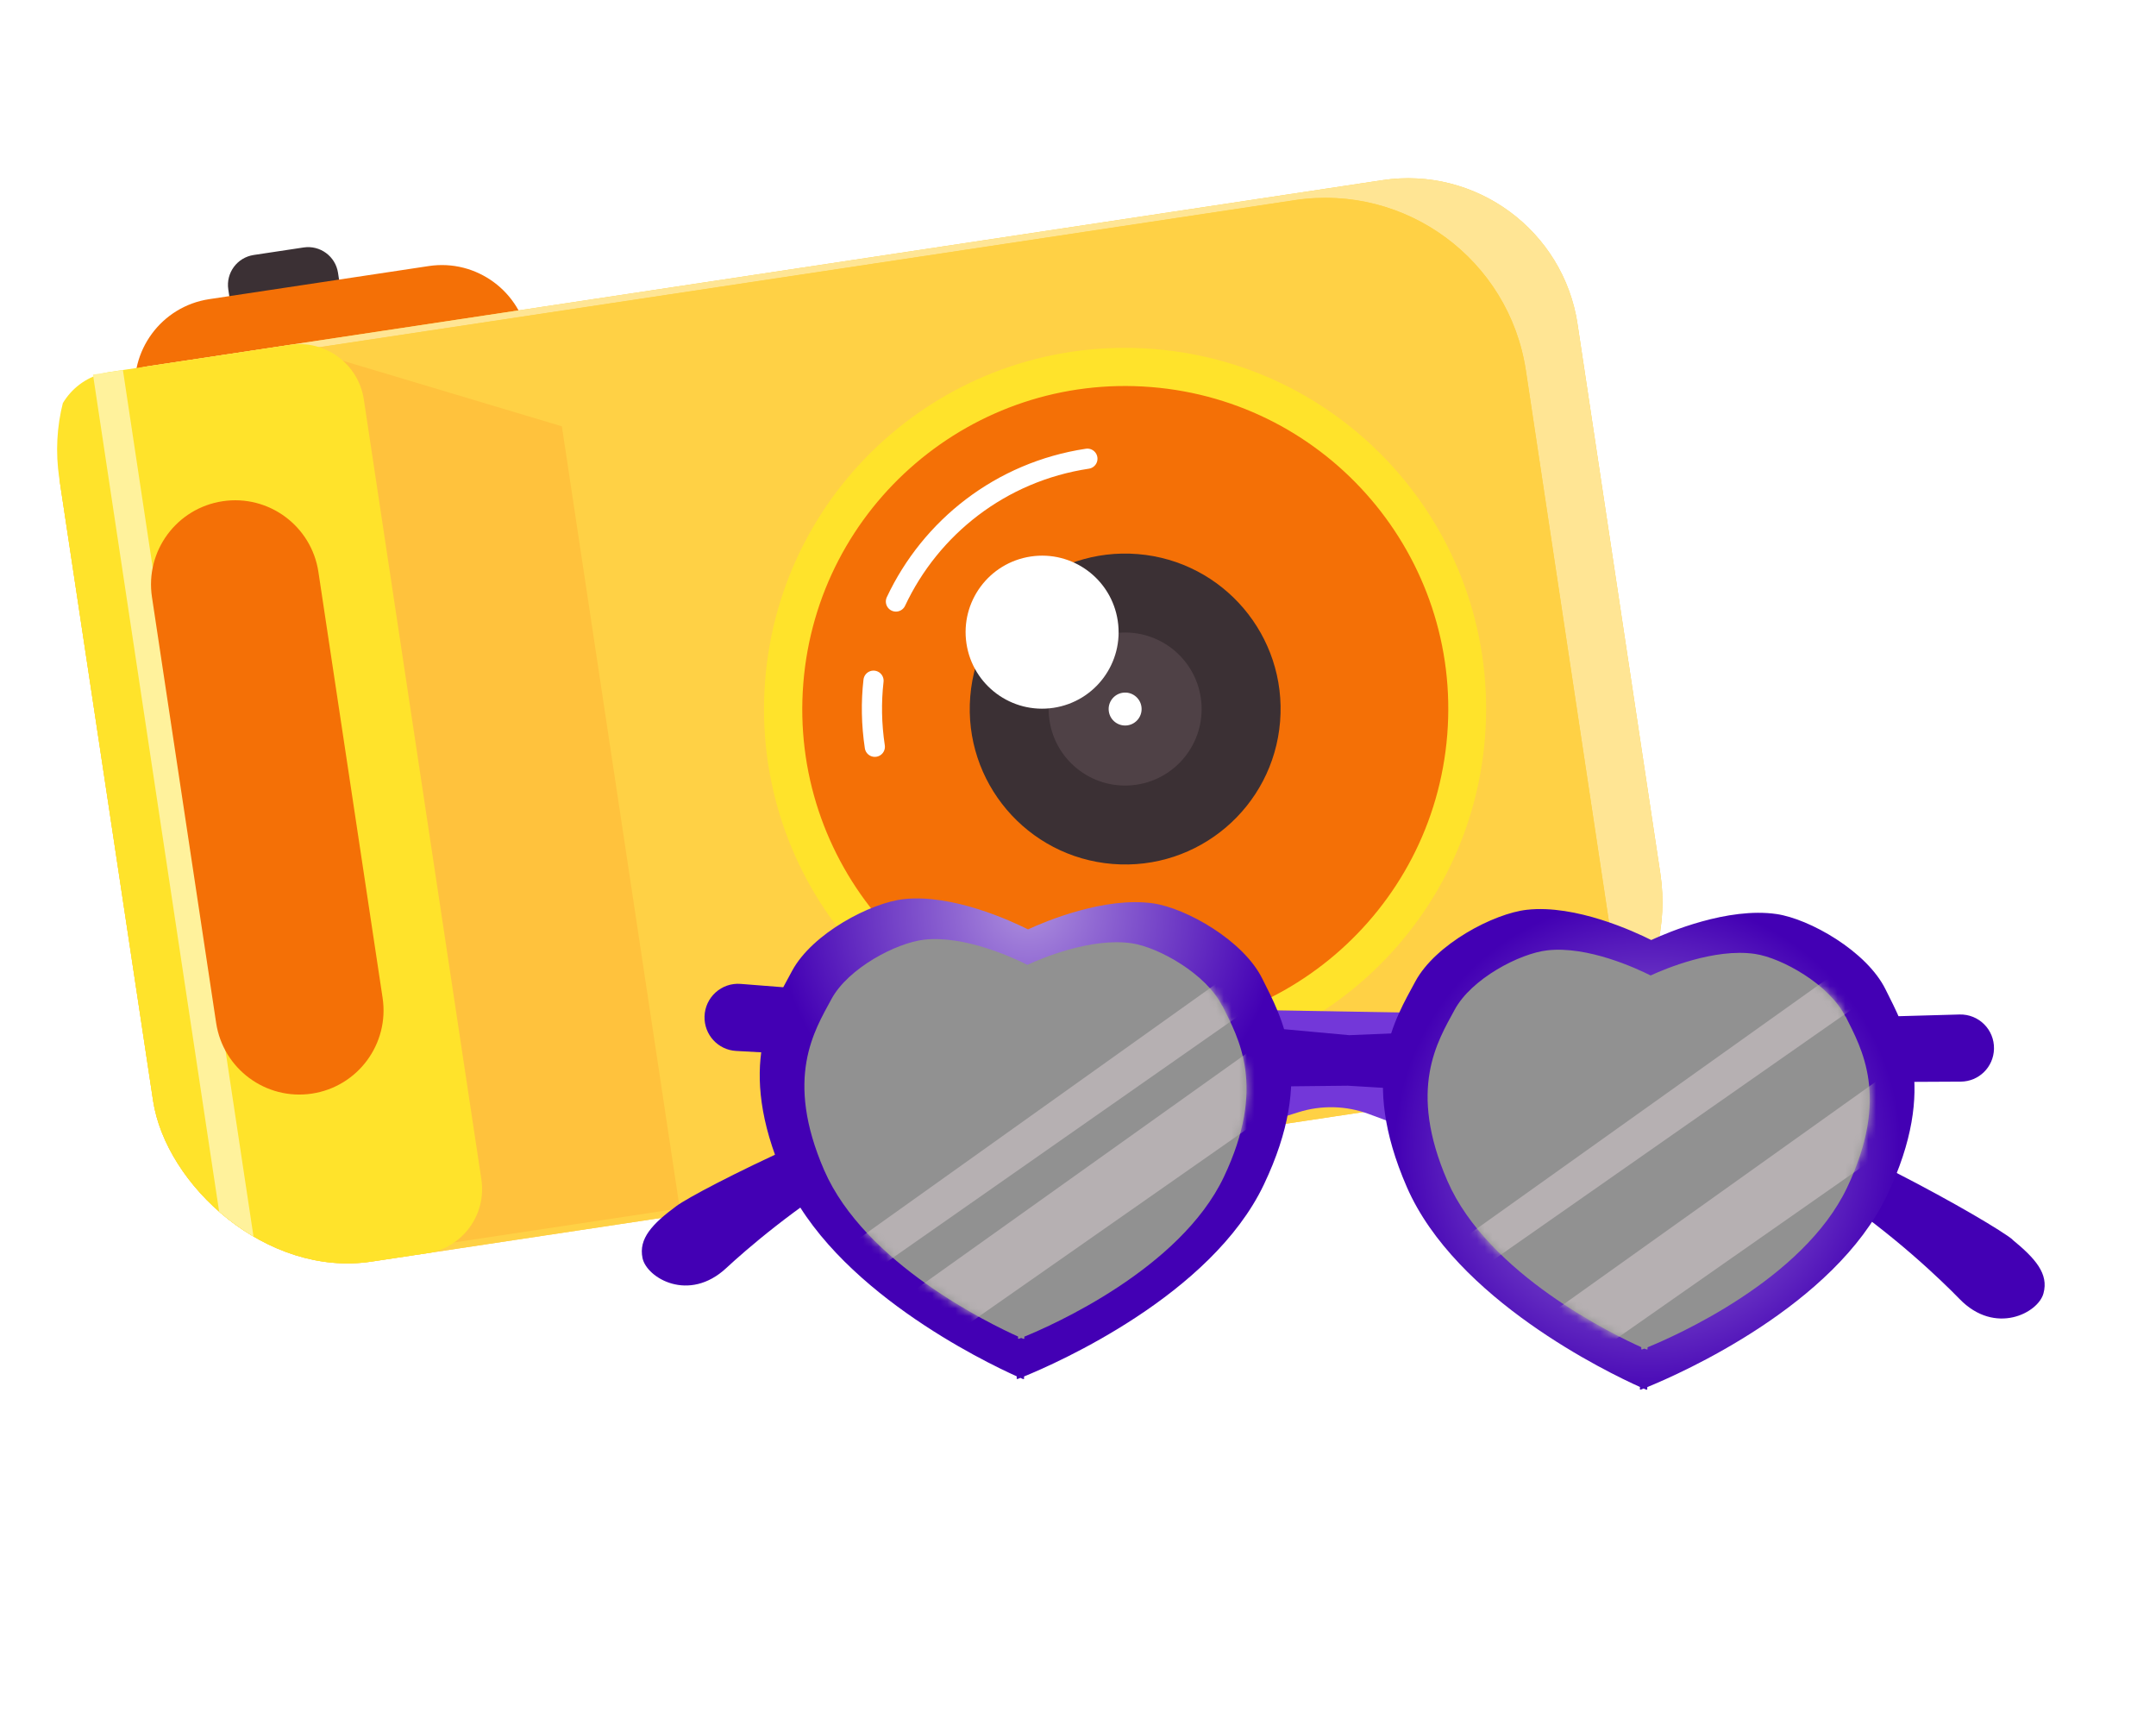
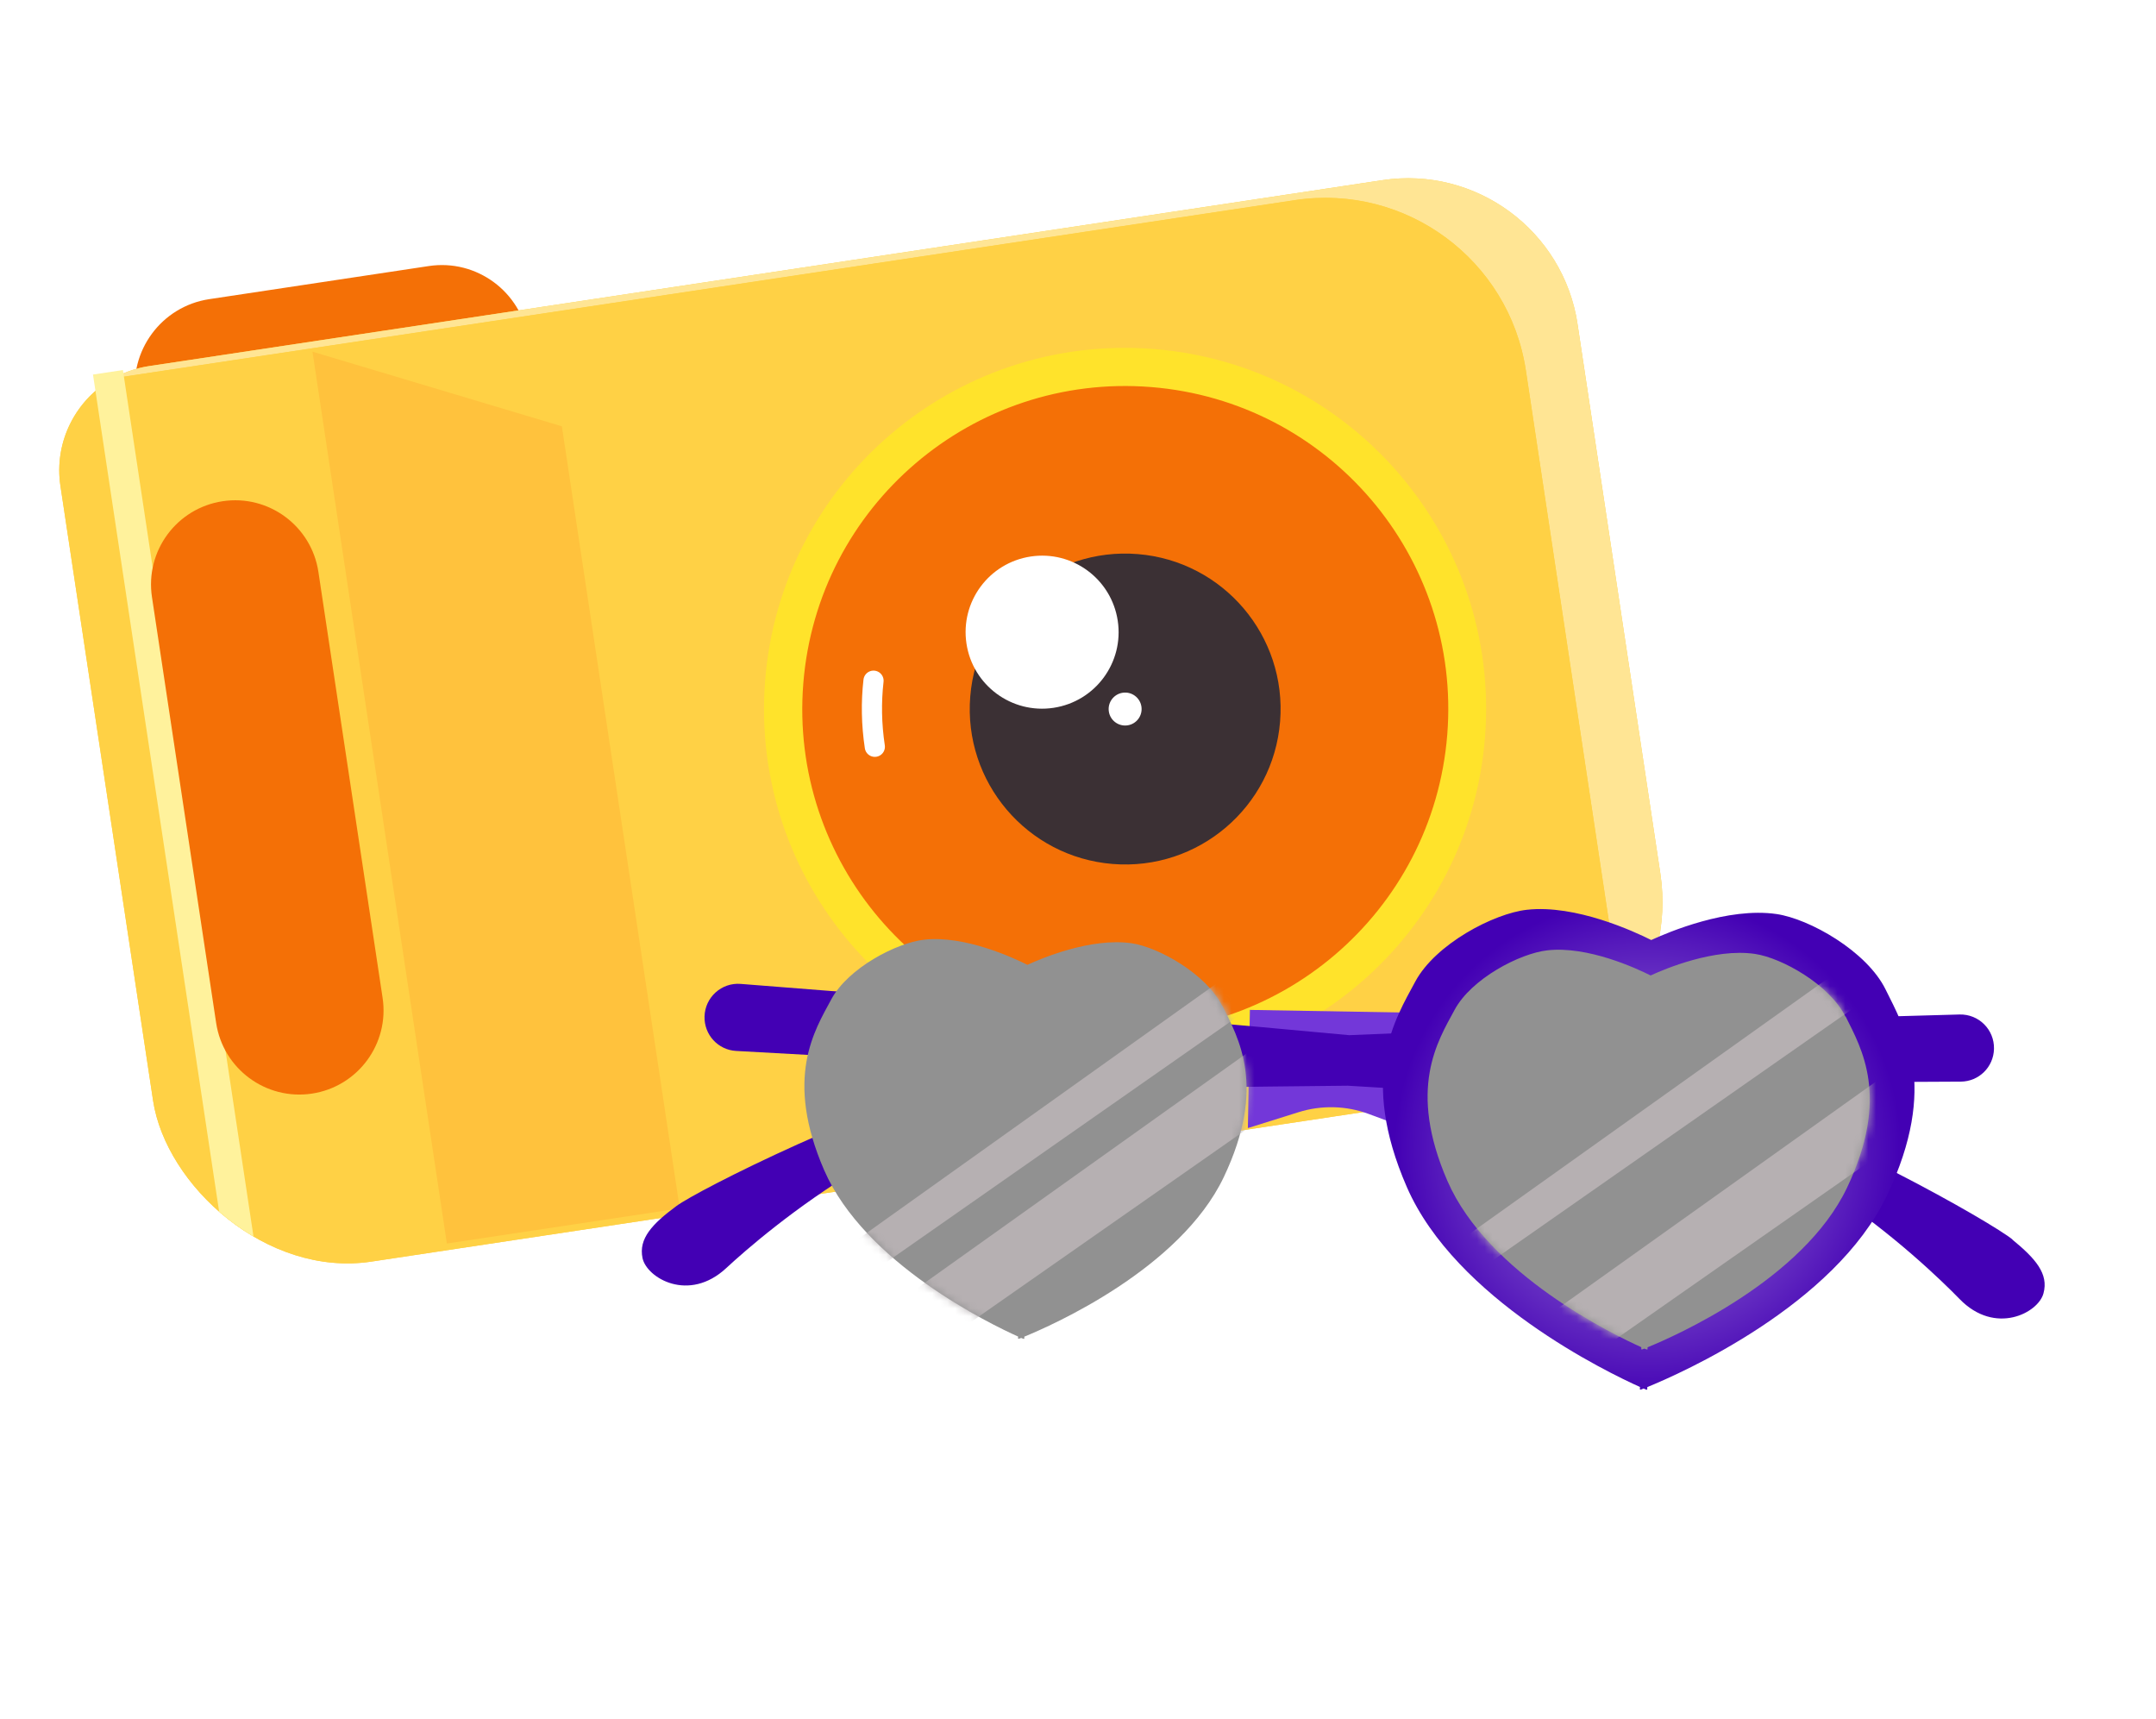
<svg xmlns="http://www.w3.org/2000/svg" width="281" height="224" viewBox="0 0 281 224" fill="none">
  <g filter="url(#filter0_d_360_7546)">
    <g clip-path="url(#clip0_360_7546)">
-       <path d="M33.05 25.231L39.569 24.249C41.725 23.924 43.733 25.406 44.057 27.562L44.648 31.479L30.345 33.635L29.754 29.718C29.429 27.562 30.911 25.554 33.067 25.229L33.05 25.231Z" fill="#3B3034" />
      <path d="M68.867 36.246L17.694 43.959C16.756 37.737 21.047 31.922 27.269 30.985L55.892 26.67C62.114 25.732 67.929 30.024 68.867 36.246Z" fill="#F47006" />
      <path d="M19.426 39.708L180.171 15.479C192.368 13.64 203.77 22.056 205.609 34.252L216.788 108.42C218.626 120.617 210.211 132.019 198.015 133.857L37.269 158.086C29.763 159.218 22.755 154.046 21.624 146.54L7.877 55.337C6.748 47.847 11.92 40.839 19.426 39.708Z" fill="#FFD145" />
      <path d="M180.172 15.479L19.426 39.708C17.764 39.959 16.214 40.512 14.817 41.295L168.781 18.088C183.216 15.912 196.7 25.849 198.878 40.3L211.814 126.121C215.779 121.382 217.802 115.034 216.807 108.434L205.625 34.25C203.785 22.037 192.401 13.636 180.188 15.476L180.172 15.479Z" fill="#FFE594" />
      <path d="M168.779 18.072L14.814 41.279C9.936 43.983 6.999 49.51 7.877 55.337L21.626 146.556C22.758 154.062 29.766 159.234 37.271 158.103L198.017 133.874C203.63 133.028 208.431 130.149 211.811 126.105L198.875 40.284C196.699 25.849 183.23 15.893 168.779 18.072Z" fill="#FFD145" />
      <path d="M88.594 149.475L58.243 154.05L40.725 37.828L73.232 47.556L88.594 149.475Z" fill="#FFC23D" />
-       <path d="M37.778 36.942L14.208 40.495C9.581 41.192 6.395 45.508 7.093 50.135L22.413 151.774C23.11 156.401 27.427 159.587 32.054 158.889L55.624 155.337C60.251 154.639 63.437 150.323 62.739 145.696L47.419 44.057C46.722 39.43 42.405 36.244 37.778 36.942Z" fill="#FFE32B" />
      <path d="M193.625 86.876C194.998 60.924 175.073 38.772 149.12 37.399C123.167 36.026 101.015 55.952 99.642 81.904C98.269 107.857 118.195 130.009 144.148 131.382C170.1 132.755 192.252 112.829 193.625 86.876Z" fill="#FFE32B" />
      <path d="M188.625 87.755C190.477 64.579 173.19 44.291 150.015 42.439C126.839 40.587 106.55 57.873 104.699 81.049C102.847 104.225 120.133 124.513 143.309 126.365C166.484 128.217 186.773 110.931 188.625 87.755Z" fill="#F47006" />
-       <path d="M116.77 70.386C121.294 60.748 130.4 53.484 141.724 51.777" stroke="white" stroke-width="2.63" stroke-linecap="round" stroke-linejoin="round" />
      <path d="M114.019 89.317C113.577 86.388 113.529 83.499 113.849 80.707" stroke="white" stroke-width="2.63" stroke-linecap="round" stroke-linejoin="round" />
      <path d="M166.839 86.036C167.744 74.884 159.438 65.111 148.286 64.206C137.135 63.301 127.361 71.608 126.457 82.759C125.552 93.911 133.858 103.684 145.01 104.589C156.161 105.494 165.935 97.187 166.839 86.036Z" fill="#3B3034" />
-       <path d="M156.502 82.914C157.323 88.362 153.577 93.439 148.128 94.26C142.68 95.081 137.604 91.335 136.783 85.886C135.962 80.438 139.708 75.362 145.156 74.541C150.604 73.72 155.681 77.466 156.502 82.914Z" fill="#4F4146" />
      <path d="M146.963 86.523C148.135 86.347 148.943 85.253 148.766 84.08C148.589 82.907 147.495 82.1 146.323 82.277C145.15 82.454 144.343 83.548 144.519 84.72C144.696 85.893 145.79 86.7 146.963 86.523Z" fill="white" />
      <path d="M145.681 72.896C146.503 78.344 142.756 83.42 137.308 84.241C131.86 85.063 126.784 81.316 125.963 75.868C125.141 70.42 128.888 65.344 134.336 64.523C139.784 63.702 144.86 67.448 145.681 72.896Z" fill="white" />
      <path d="M16.02 40.222L12.119 40.81L29.965 159.205L33.866 158.617L16.02 40.222Z" fill="#FFF29C" />
      <path d="M40.653 134.515C34.661 135.418 29.074 131.294 28.171 125.303L19.805 69.8C18.902 63.809 23.026 58.221 29.017 57.318C35.008 56.415 40.596 60.539 41.499 66.53L49.865 122.033C50.768 128.024 46.644 133.611 40.653 134.515Z" fill="#F47006" />
    </g>
  </g>
  <g filter="url(#filter1_d_360_7546)">
    <path d="M184.413 143.396L178.395 141.169C175.457 140.074 172.218 140.001 169.228 140.941L162.641 143.007L162.904 127.607L184.676 127.979L184.413 143.378L184.413 143.396Z" fill="#7337D9" />
    <path d="M262.31 157.537C259.726 155.403 237.879 142.867 219.899 137.16C235.482 137.054 248.975 136.983 255.544 136.954C257.917 136.941 259.826 135.061 259.884 132.69C259.945 130.177 257.908 128.141 255.393 128.205C242.515 128.551 205.138 129.613 175.849 130.901C146.646 128.154 109.373 125.216 96.536 124.218C94.043 124.016 91.885 125.962 91.824 128.475C91.766 130.847 93.591 132.825 95.944 132.954C102.507 133.314 115.985 134.057 131.534 134.943C113.286 139.748 90.853 151.157 88.162 153.165C85.025 155.484 83.204 157.4 83.744 159.959C84.302 162.536 89.77 165.799 94.664 161.243C99.558 156.706 120.529 138.579 142.725 137.967C149.084 137.792 161.357 137.63 175.665 137.484C189.957 138.33 202.231 139.124 208.544 139.621C230.699 141.345 250.734 160.491 255.397 165.28C260.043 170.069 265.671 167.084 266.334 164.546C267.033 161.991 265.296 160.013 262.275 157.536L262.31 157.537Z" fill="#4300B4" />
    <path d="M245.752 124.935C243.287 119.936 235.816 115.736 231.542 115.114C225.202 114.191 217.426 117.476 215.213 118.5C213.019 117.4 205.377 113.853 199.009 114.558C194.716 115.034 187.124 118.994 184.473 123.889C181.839 128.802 177.056 136.227 183.36 150.694C189.732 165.321 209.559 174.867 213.741 176.744L213.735 177.08L213.877 177.083C213.877 177.083 214.001 177.032 214.215 176.947C214.426 177.039 214.549 177.094 214.549 177.094L214.691 177.097L214.697 176.76C218.958 175.027 239.099 166.164 245.949 151.762C252.743 137.502 248.216 129.917 245.752 124.935Z" fill="url(#paint0_radial_360_7546)" />
    <path d="M240.522 128.476C238.468 124.333 232.26 120.828 228.71 120.307C223.429 119.544 216.973 122.266 215.135 123.12C213.309 122.204 206.95 119.245 201.664 119.845C198.098 120.244 191.774 123.518 189.58 127.606C187.386 131.676 183.42 137.859 188.65 149.899C193.949 162.065 210.422 169.995 213.918 171.56L213.913 171.843L214.037 171.845C214.037 171.845 214.144 171.811 214.322 171.744C214.498 171.817 214.604 171.855 214.604 171.855L214.728 171.857L214.732 171.574C218.281 170.129 235.014 162.766 240.725 150.788C246.363 138.933 242.611 132.637 240.557 128.477L240.522 128.476Z" fill="#919191" />
    <mask id="mask0_360_7546" style="mask-type:luminance" maskUnits="userSpaceOnUse" x="186" y="119" width="58" height="53">
      <path d="M240.522 128.476C238.468 124.333 232.26 120.828 228.71 120.307C223.429 119.544 216.973 122.266 215.135 123.12C213.309 122.204 206.95 119.245 201.664 119.845C198.098 120.244 191.774 123.518 189.58 127.606C187.386 131.676 183.42 137.859 188.65 149.899C193.949 162.065 210.422 169.995 213.918 171.56L213.913 171.843L214.037 171.845C214.037 171.845 214.144 171.811 214.322 171.744C214.498 171.817 214.604 171.855 214.604 171.855L214.728 171.857L214.732 171.574C218.281 170.129 235.014 162.766 240.725 150.788C246.363 138.933 242.611 132.637 240.557 128.477L240.522 128.476Z" fill="white" />
    </mask>
    <g mask="url(#mask0_360_7546)">
      <path d="M251.402 132.026L198.169 169.981L203.762 175.282L254.348 139.902L251.402 132.026Z" fill="#B6B0B2" />
      <path d="M242.123 120.731L188.872 158.685L192.969 161.358L243.574 125.979L242.123 120.731Z" fill="#B6B0B2" />
    </g>
-     <path d="M164.525 123.548C162.061 118.549 154.59 114.349 150.316 113.727C143.975 112.804 136.2 116.089 133.987 117.113C131.792 116.014 124.151 112.466 117.782 113.172C113.49 113.647 105.897 117.608 103.246 122.502C100.613 127.415 95.829 134.84 102.134 149.307C108.506 163.934 128.332 173.48 132.514 175.357L132.508 175.694L132.65 175.696C132.65 175.696 132.775 175.645 132.989 175.56C133.2 175.652 133.323 175.707 133.323 175.707L133.464 175.71L133.47 175.374C137.731 173.64 157.872 164.777 164.722 150.376C171.517 136.115 166.99 128.53 164.525 123.548Z" fill="url(#paint1_radial_360_7546)" />
    <path d="M159.295 127.089C157.241 122.946 151.033 119.441 147.483 118.92C142.202 118.157 135.746 120.879 133.908 121.733C132.082 120.817 125.724 117.858 120.437 118.458C116.871 118.858 110.548 122.131 108.353 126.219C106.159 130.289 102.194 136.472 107.424 148.512C112.723 160.678 129.195 168.608 132.692 170.173L132.687 170.456L132.811 170.458C132.811 170.458 132.918 170.424 133.096 170.357C133.272 170.43 133.377 170.468 133.377 170.468L133.501 170.47L133.506 170.187C137.054 168.742 153.787 161.379 159.498 149.401C165.136 137.546 161.384 131.25 159.33 127.09L159.295 127.089Z" fill="#919191" />
    <mask id="mask1_360_7546" style="mask-type:luminance" maskUnits="userSpaceOnUse" x="104" y="118" width="59" height="53">
      <path d="M159.295 127.089C157.241 122.946 151.033 119.441 147.483 118.92C142.202 118.157 135.746 120.879 133.908 121.733C132.082 120.817 125.724 117.858 120.437 118.458C116.871 118.858 110.548 122.131 108.353 126.219C106.159 130.289 102.194 136.472 107.424 148.512C112.723 160.678 129.195 168.608 132.692 170.173L132.687 170.456L132.811 170.458C132.811 170.458 132.918 170.424 133.096 170.357C133.272 170.43 133.377 170.468 133.377 170.468L133.501 170.47L133.506 170.187C137.054 168.742 153.787 161.379 159.498 149.401C165.136 137.546 161.384 131.25 159.33 127.09L159.295 127.089Z" fill="white" />
    </mask>
    <g mask="url(#mask1_360_7546)">
      <path d="M165.779 130.918L112.528 168.873L118.121 174.174L168.726 138.794L165.779 130.918Z" fill="#B6B0B2" />
      <path d="M160.34 122.893L107.106 160.848L111.204 163.521L161.79 128.141L160.34 122.893Z" fill="#B6B0B2" />
    </g>
  </g>
  <defs>
    <filter id="filter0_d_360_7546" x="-3" y="0" width="230.121" height="175.136" filterUnits="userSpaceOnUse" color-interpolation-filters="sRGB">
      <feFlood flood-opacity="0" result="BackgroundImageFix" />
      <feColorMatrix in="SourceAlpha" type="matrix" values="0 0 0 0 0 0 0 0 0 0 0 0 0 0 0 0 0 0 127 0" result="hardAlpha" />
      <feOffset dy="8" />
      <feGaussianBlur stdDeviation="3.5" />
      <feComposite in2="hardAlpha" operator="out" />
      <feColorMatrix type="matrix" values="0 0 0 0 0 0 0 0 0 0 0 0 0 0 0 0 0 0 0.25 0" />
      <feBlend mode="normal" in2="BackgroundImageFix" result="effect1_dropShadow_360_7546" />
      <feBlend mode="normal" in="SourceGraphic" in2="effect1_dropShadow_360_7546" result="shape" />
    </filter>
    <filter id="filter1_d_360_7546" x="79.65" y="113.08" width="190.838" height="72.017" filterUnits="userSpaceOnUse" color-interpolation-filters="sRGB">
      <feFlood flood-opacity="0" result="BackgroundImageFix" />
      <feColorMatrix in="SourceAlpha" type="matrix" values="0 0 0 0 0 0 0 0 0 0 0 0 0 0 0 0 0 0 127 0" result="hardAlpha" />
      <feOffset dy="4" />
      <feGaussianBlur stdDeviation="2" />
      <feComposite in2="hardAlpha" operator="out" />
      <feColorMatrix type="matrix" values="0 0 0 0 0 0 0 0 0 0 0 0 0 0 0 0 0 0 0.25 0" />
      <feBlend mode="normal" in2="BackgroundImageFix" result="effect1_dropShadow_360_7546" />
      <feBlend mode="normal" in="SourceGraphic" in2="effect1_dropShadow_360_7546" result="shape" />
    </filter>
    <radialGradient id="paint0_radial_360_7546" cx="0" cy="0" r="1" gradientUnits="userSpaceOnUse" gradientTransform="translate(214.745 145.9) rotate(0.978) scale(32.963)">
      <stop stop-color="#AD8FDE" />
      <stop offset="1" stop-color="#4300B4" />
    </radialGradient>
    <radialGradient id="paint1_radial_360_7546" cx="0" cy="0" r="1" gradientUnits="userSpaceOnUse" gradientTransform="translate(134.018 114.21) rotate(0.978) scale(32.963)">
      <stop stop-color="#AD8FDE" />
      <stop offset="1" stop-color="#4300B4" />
    </radialGradient>
    <clipPath id="clip0_360_7546">
      <rect x="4" y="29.61" width="198.666" height="132" rx="25" transform="rotate(-8.572 4 29.61)" fill="white" />
    </clipPath>
  </defs>
</svg>